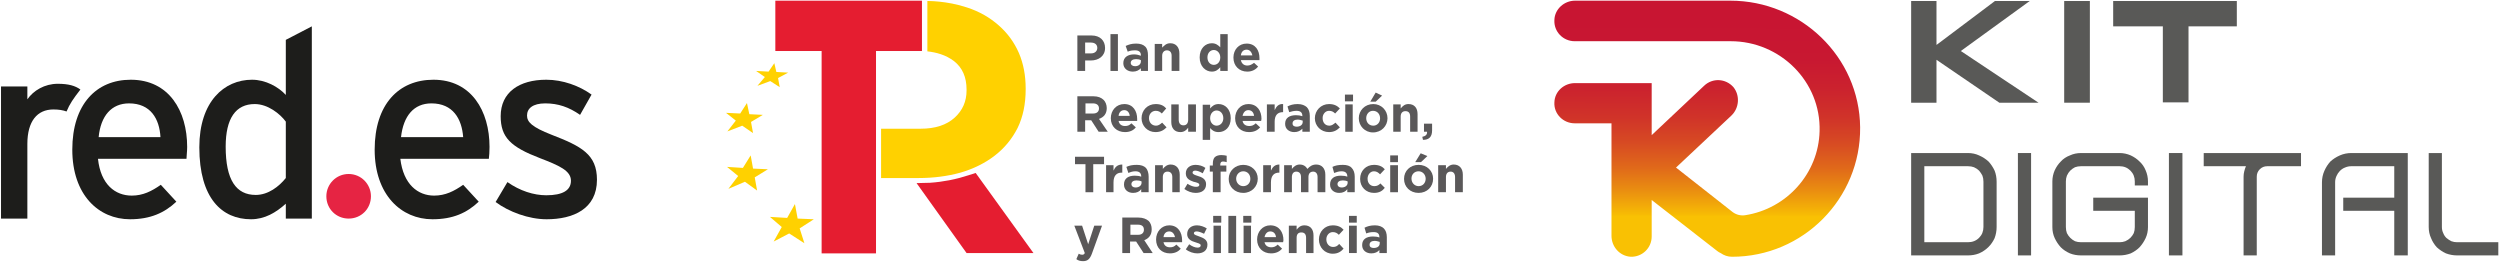
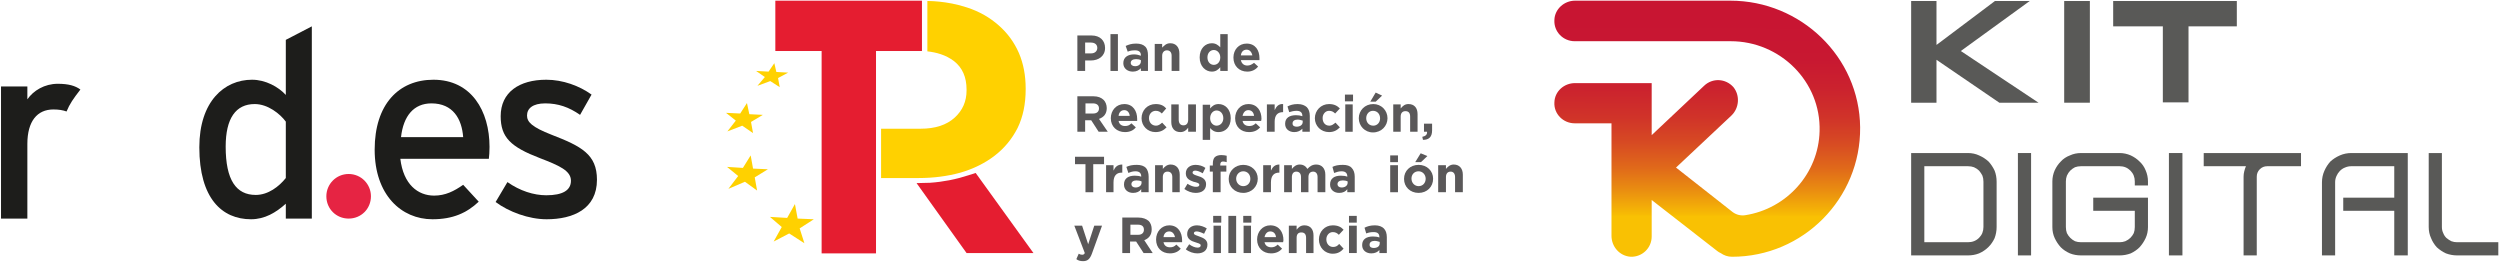
<svg xmlns="http://www.w3.org/2000/svg" width="740px" height="78px" viewBox="0 0 740 78" version="1.1">
  <title>logos2</title>
  <defs>
    <linearGradient x1="14.933%" y1="8.218%" x2="14.701%" y2="84.099%" id="linearGradient-1">
      <stop stop-color="#C81532" offset="0%" />
      <stop stop-color="#C81831" offset="19%" />
      <stop stop-color="#CB222E" offset="34%" />
      <stop stop-color="#D03329" offset="49%" />
      <stop stop-color="#D74A23" offset="62%" />
      <stop stop-color="#E0691A" offset="75%" />
      <stop stop-color="#EA8F10" offset="87%" />
      <stop stop-color="#F7BB04" offset="99%" />
      <stop stop-color="#F9C103" offset="100%" />
    </linearGradient>
  </defs>
  <g id="Page-1" stroke="none" stroke-width="1" fill="none" fill-rule="evenodd">
    <g id="CONBANDERA_KITDIGITAL-ai" transform="translate(-846, -71)">
      <g id="logos2" transform="translate(846, 71)">
        <g id="&lt;Group&gt;" transform="translate(460, 0)">
          <g transform="translate(105, 45)" fill="#595957">
            <path d="M26,22.2 C26,23.333 25.8,24.433 25.4,25.5 C24.933,26.5 24.333,27.367 23.6,28.1 C22.8,28.9 21.867,29.533 20.8,30 C19.8,30.4 18.7,30.6 17.5,30.6 L0.7,30.6 L0.7,0.3 L17.5,0.3 C18.7,0.3 19.8,0.533 20.8,1 C21.867,1.467 22.8,2.067 23.6,2.8 C24.333,3.6 24.933,4.5 25.4,5.5 C25.8,6.5 26,7.6 26,8.8 L26,22.2 Z M17.5,26.7 C18.833,26.7 19.933,26.267 20.8,25.4 C21.667,24.533 22.1,23.467 22.1,22.2 L22.1,8.8 C22.1,8.133 22,7.533 21.8,7 C21.533,6.467 21.2,5.967 20.8,5.5 C20.4,5.1 19.9,4.767 19.3,4.5 C18.767,4.3 18.167,4.2 17.5,4.2 L4.6,4.2 L4.6,26.7 L17.5,26.7 Z" id="&lt;Compound-Path&gt;" />
            <polygon id="&lt;Path&gt;" fill-rule="nonzero" points="36.2 30.6 32.3 30.6 32.3 0.3 36.2 0.3" />
            <path d="M47.7,30 C46.633,29.533 45.733,28.933 45,28.2 C44.267,27.4 43.667,26.5 43.2,25.5 C42.733,24.5 42.5,23.4 42.5,22.2 L42.5,8.7 C42.5,7.567 42.733,6.467 43.2,5.4 C43.667,4.4 44.267,3.533 45,2.8 C45.733,2 46.633,1.4 47.7,1 C48.7,0.533 49.8,0.3 51,0.3 L62.4,0.3 C63.533,0.3 64.633,0.533 65.7,1 C66.7,1.467 67.567,2.067 68.3,2.8 C69.1,3.533 69.7,4.4 70.1,5.4 C70.567,6.467 70.8,7.567 70.8,8.7 L70.8,9.9 L66.9,9.9 L66.9,8.7 C66.9,7.433 66.467,6.367 65.6,5.5 C64.733,4.633 63.667,4.2 62.4,4.2 L51,4.2 C50.333,4.2 49.733,4.3 49.2,4.5 C48.667,4.767 48.2,5.1 47.8,5.5 C47.4,5.9 47.067,6.4 46.8,7 C46.6,7.533 46.5,8.1 46.5,8.7 L46.5,22.2 C46.5,22.867 46.6,23.467 46.8,24 C47.067,24.533 47.4,25 47.8,25.4 C48.2,25.8 48.667,26.133 49.2,26.4 C49.733,26.6 50.333,26.7 51,26.7 L62.4,26.7 C63,26.7 63.567,26.6 64.1,26.4 C64.7,26.133 65.2,25.8 65.6,25.4 C66,25 66.333,24.533 66.6,24 C66.8,23.467 66.9,22.867 66.9,22.2 L66.9,17.4 L54.6,17.4 L54.6,13.5 L70.8,13.5 L70.8,22.2 C70.8,23.4 70.567,24.5 70.1,25.5 C69.633,26.5 69.033,27.4 68.3,28.2 C67.567,28.933 66.7,29.533 65.7,30 C64.633,30.4 63.533,30.6 62.4,30.6 L51,30.6 C49.8,30.6 48.7,30.4 47.7,30 L47.7,30 Z" id="&lt;Path&gt;" fill-rule="nonzero" />
            <polygon id="&lt;Path&gt;" fill-rule="nonzero" points="81 30.6 77 30.6 77 0.3 81 0.3" />
            <path d="M99.3,5.7 C99.433,5.167 99.6,4.667 99.8,4.2 L87.3,4.2 L87.3,0.3 L116.1,0.3 L116.1,4.2 L106.1,4.2 C105.233,4.2 104.5,4.5 103.9,5.1 C103.3,5.7 103,6.433 103,7.3 L103,30.6 L99.1,30.6 L99.1,7.3 C99.1,6.767 99.167,6.233 99.3,5.7 L99.3,5.7 Z" id="&lt;Path&gt;" fill-rule="nonzero" />
            <path d="M126.2,30.6 L122.3,30.6 L122.3,9 C122.3,7.8 122.533,6.667 123,5.6 C123.467,4.533 124.067,3.6 124.8,2.8 C125.6,2.067 126.533,1.467 127.6,1 C128.667,0.533 129.8,0.3 131,0.3 L147.7,0.3 L147.7,30.6 L143.7,30.6 L143.7,17.4 L128.6,17.4 L128.6,13.5 L143.7,13.5 L143.7,4.2 L131,4.2 C130.333,4.2 129.7,4.333 129.1,4.6 C128.567,4.8 128.067,5.133 127.6,5.6 C127.2,6 126.867,6.5 126.6,7.1 C126.333,7.7 126.2,8.3 126.2,8.9 L126.2,30.6 L126.2,30.6 Z" id="&lt;Path&gt;" fill-rule="nonzero" />
            <path d="M159,30 C158,29.533 157.1,28.933 156.3,28.2 C155.567,27.4 155,26.5 154.6,25.5 C154.133,24.5 153.9,23.4 153.9,22.2 L153.9,0.3 L157.8,0.3 L157.8,22.2 C157.8,22.867 157.933,23.467 158.2,24 C158.4,24.533 158.7,25 159.1,25.4 C159.567,25.8 160.067,26.133 160.6,26.4 C161.133,26.6 161.7,26.7 162.3,26.7 L174.5,26.7 L174.5,30.6 L162.3,30.6 C161.167,30.6 160.067,30.4 159,30 L159,30 Z" id="&lt;Path&gt;" fill-rule="nonzero" />
          </g>
          <g transform="translate(105, 0)" fill="#595957" fill-rule="nonzero" id="&lt;Path&gt;">
            <polygon points="0.7 0.3 8.2 0.3 8.2 13.3 25.5 0.3 35.8 0.3 15.4 15.1 38.4 30.4 26.8 30.4 8.2 17.7 8.2 30.4 0.7 30.4 0.7 0.3" />
            <polygon points="46 0.3 53.6 0.3 53.6 30.4 46 30.4" />
            <polygon points="82.8 30.3 75.2 30.3 75.2 7.8 60.5 7.8 60.5 0.3 97.1 0.3 97.1 7.8 82.8 7.8" />
          </g>
          <path d="M52.2,0.2 L6.2,0.2 C3,0.2 0.2,2.7 0.1,5.9 C-0.1,9.4 2.7,12.2 6.1,12.2 L52.3,12.2 C66.9,12.2 79,24.1 78.6,38.8 C78.3,51.4 68.8,61.8 56.6,63.7 C55.3,63.9 54,63.6 52.9,62.8 L36.1,49.6 L52.5,34.2 C54.8,32 55.1,28.3 53.1,25.8 C50.8,23.2 46.9,23 44.4,25.4 L28.9,40 L28.9,24.6 L6.2,24.6 C3,24.6 0.2,27 0.1,30.3 C-0.1,33.7 2.7,36.5 6.1,36.5 L17,36.5 L17,69.8 C17,73 19.4,75.8 22.7,76 C26.1,76.1 28.9,73.4 28.9,70 L28.9,59.2 L48.3,74.3 C48.633,74.567 48.967,74.767 49.3,74.9 C50.3,75.6 51.4,76 52.7,76 C73.7,76 90.8,58.8 90.6,37.7 C90.4,16.8 73,0.2 52.2,0.2 L52.2,0.2 Z" id="&lt;Path&gt;" fill="url(#linearGradient-1)" fill-rule="nonzero" />
        </g>
        <g id="&lt;Group&gt;" transform="translate(214, 0)">
          <polygon id="&lt;Path&gt;" fill="#E51D30" fill-rule="nonzero" points="58.9 0.2 58.9 15.1 45.3 15.1 45.3 75 29.2 75 29.2 15.1 15.5 15.1 15.5 0.2" />
          <path d="M74.8,51.2 L72.6,51.9 C68.933,53.1 65.167,53.833 61.3,54.1 L57.3,54.2 L72.1,74.9 L91.9,74.9 L74.8,51.2 Z" id="&lt;Path&gt;" fill="#E51D30" fill-rule="nonzero" />
          <polygon id="&lt;Path&gt;" fill="#FFD100" fill-rule="nonzero" points="26.9 64.9 22.1 64.7 21.3 60.4 19 64.5 13.9 64.2 17.4 67.2 15 71.5 19.6 69.1 24.1 72 22.7 67.6" />
          <polygon id="&lt;Path&gt;" fill="#FFD100" fill-rule="nonzero" points="13.3 50.1 8.9 49.9 8.2 46 5.9 49.7 1.2 49.4 4.5 52.1 1.6 55.9 6.5 53.8 10.1 56.4 9.4 52.5" />
          <polygon id="&lt;Path&gt;" fill="#FFD100" fill-rule="nonzero" points="11.8 34 7.8 33.8 7.1 30.5 5.1 33.6 0.9 33.4 3.8 35.7 1.3 38.9 5.7 37.2 8.9 39.4 8.3 36.1" />
          <polygon id="&lt;Path&gt;" fill="#FFD100" fill-rule="nonzero" points="19.3 21.5 15.8 21.3 15.2 18.7 13.5 21.2 9.8 21 12.4 22.8 10.2 25.4 14 24 16.8 25.8 16.3 23.1" />
          <path d="M87.6,15.7 C86.2,12.5 84.2,9.767 81.6,7.5 C79,5.2 75.9,3.4 72.2,2.2 C66.2,0.2 60.5,0.3 60.5,0.3 C60.5,5.3 60.5,10.2 60.5,15.2 C63.1,15.5 65.9,16.2 68.4,18.1 C70.867,20.033 72.1,22.833 72.1,26.5 L72.1,26.8 C72.1,30 70.933,32.667 68.6,34.8 C66.2,37 62.833,38.1 58.5,38.1 L46.8,38.1 C46.8,43 46.8,47.8 46.8,52.7 L57.9,52.7 C62.3,52.7 66.433,52.167 70.3,51.1 C74.167,49.967 77.533,48.3 80.4,46.1 C83.267,43.9 85.533,41.167 87.2,37.9 C88.8,34.633 89.6,30.8 89.6,26.4 L89.6,26.2 C89.6,22.333 88.933,18.833 87.6,15.7" id="&lt;Path&gt;" fill="#FFD100" fill-rule="nonzero" />
          <path d="M109.1,10.5 C111.6,10.5 113.1,12 113.1,14.2 C113.1,16.6 111.2,17.9 108.9,17.9 L107.2,17.9 L107.2,21 L104.9,21 L104.9,10.5 L109.1,10.5 Z M109,15.8 C110.1,15.8 110.8,15.1 110.8,14.2 C110.8,13.2 110.1,12.6 108.9,12.6 L107.2,12.6 L107.2,15.8 L109,15.8 L109,15.8 Z" id="&lt;Compound-Path&gt;" fill="#5A5859" />
          <polygon id="&lt;Path&gt;" fill="#5A5859" fill-rule="nonzero" points="114.7 10.1 116.9 10.1 116.9 21 114.7 21" />
          <path d="M118.5,18.7 C118.5,16.9 119.9,16.1 121.7,16.1 C122.5,16.1 123.1,16.3 123.7,16.5 L123.7,16.3 C123.7,15.4 123.1,14.9 122,14.9 C121.1,14.9 120.5,15 119.8,15.3 L119.2,13.6 C120.1,13.2 120.9,12.9 122.3,12.9 C123.5,12.9 124.4,13.2 125,13.8 C125.6,14.4 125.8,15.3 125.8,16.4 L125.8,21 L123.7,21 L123.7,20.2 C123.1,20.8 122.4,21.2 121.3,21.2 C119.8,21.2 118.5,20.3 118.5,18.7 M123.7,18.2 L123.7,17.8 C123.3,17.6 122.8,17.5 122.3,17.5 C121.3,17.5 120.7,17.9 120.7,18.6 C120.7,19.2 121.2,19.6 122,19.6 C123,19.6 123.7,19 123.7,18.2 L123.7,18.2 Z" id="&lt;Compound-Path&gt;" fill="#5A5859" />
          <path d="M127.8,13 L130,13 L130,14.1 C130.6,13.5 131.2,12.8 132.4,12.8 C134.1,12.8 135.1,14 135.1,15.8 L135.1,21 L132.8,21 L132.8,16.5 C132.8,15.5 132.3,14.9 131.4,14.9 C130.6,14.9 130,15.5 130,16.5 L130,21 L127.8,21 L127.8,13 Z" id="&lt;Path&gt;" fill="#5A5859" fill-rule="nonzero" />
          <path d="M141.1,17 C141.1,14.3 142.8,12.8 144.7,12.8 C145.9,12.8 146.6,13.4 147.2,14 L147.2,10.1 L149.4,10.1 L149.4,21 L147.2,21 L147.2,19.9 C146.6,20.6 145.9,21.2 144.7,21.2 C142.9,21.2 141.1,19.7 141.1,17 Z M147.2,17 C147.2,15.7 146.3,14.8 145.3,14.8 C144.3,14.8 143.4,15.6 143.4,17 C143.4,18.4 144.3,19.2 145.3,19.2 C146.3,19.2 147.2,18.4 147.2,17 Z" id="&lt;Compound-Path&gt;" fill="#5A5859" />
          <path d="M151.1,17.1 L151.1,17 C151.1,14.7 152.7,12.9 155,12.9 C157.6,12.9 158.8,14.9 158.8,17.2 C158.8,17.4 158.8,17.6 158.8,17.8 L153.3,17.8 C153.5,18.8 154.2,19.4 155.2,19.4 C156,19.4 156.5,19.1 157.2,18.6 L158.4,19.7 C157.7,20.6 156.6,21.2 155.2,21.2 C152.8,21.2 151.1,19.5 151.1,17.1 M156.7,16.4 C156.5,15.4 155.9,14.7 155,14.7 C154,14.7 153.4,15.4 153.3,16.4 L156.7,16.4 Z" id="&lt;Compound-Path&gt;" fill="#5A5859" />
          <path d="M109.7,28.5 C111,28.5 112,28.9 112.7,29.6 C113.2,30.1 113.6,31 113.6,32 C113.6,33.7 112.7,34.7 111.3,35.2 L113.9,39 L111.2,39 L109,35.6 L107.2,35.6 L107.2,39 L104.9,39 L104.9,28.5 L109.7,28.5 Z M109.6,33.6 C110.7,33.6 111.3,33 111.3,32.1 C111.3,31.1 110.6,30.6 109.5,30.6 L107.3,30.6 L107.3,33.6 L109.6,33.6 Z" id="&lt;Compound-Path&gt;" fill="#5A5859" />
          <path d="M114.8,35 C114.8,32.7 116.4,30.8 118.8,30.8 C121.4,30.8 122.6,32.9 122.6,35.2 C122.6,35.333 122.6,35.533 122.6,35.8 L117.1,35.8 C117.3,36.8 118,37.3 119,37.3 C119.8,37.3 120.3,37.1 120.9,36.5 L122.2,37.7 C121.5,38.6 120.4,39.1 119,39.1 C116.6,39.1 114.8,37.5 114.8,35 M120.4,34.3 C120.3,33.3 119.7,32.6 118.8,32.6 C117.8,32.6 117.2,33.3 117.1,34.3 L120.4,34.3 Z" id="&lt;Compound-Path&gt;" fill="#5A5859" />
          <path d="M123.9,35 C123.9,32.7 125.6,30.8 128.1,30.8 C129.6,30.8 130.5,31.3 131.2,32.1 L129.9,33.6 C129.4,33.1 128.9,32.8 128.1,32.8 C126.9,32.8 126.1,33.8 126.1,34.9 L126.1,35 C126.1,36.2 126.9,37.2 128.2,37.2 C128.9,37.2 129.4,36.8 130,36.3 L131.3,37.7 C130.5,38.5 129.6,39.1 128,39.1 C125.7,39.1 123.9,37.3 123.9,35 Z" id="&lt;Path&gt;" fill="#5A5859" fill-rule="nonzero" />
          <path d="M132.7,36.1 L132.7,30.9 L134.9,30.9 L134.9,35.4 C134.9,36.5 135.4,37.1 136.3,37.1 C137.2,37.1 137.7,36.5 137.7,35.4 L137.7,30.9 L140,30.9 L140,39 L137.7,39 L137.7,37.8 C137.2,38.5 136.5,39.1 135.4,39.1 C133.7,39.1 132.7,38 132.7,36.1" id="&lt;Path&gt;" fill="#5A5859" fill-rule="nonzero" />
          <path d="M142,31 L144.2,31 L144.2,32.1 C144.8,31.4 145.5,30.8 146.7,30.8 C148.6,30.8 150.3,32.3 150.3,35 C150.3,37.7 148.6,39.1 146.7,39.1 C145.5,39.1 144.8,38.6 144.2,37.9 L144.2,41.4 L142,41.4 L142,31 Z M148.1,35 C148.1,33.6 147.2,32.7 146.1,32.7 C145.1,32.7 144.2,33.6 144.2,35 C144.2,36.3 145.1,37.2 146.1,37.2 C147.2,37.2 148.1,36.3 148.1,35 Z" id="&lt;Compound-Path&gt;" fill="#5A5859" />
          <path d="M151.6,35 C151.6,32.7 153.2,30.8 155.5,30.8 C158.2,30.8 159.4,32.9 159.4,35.2 C159.4,35.333 159.367,35.533 159.3,35.8 L153.8,35.8 C154,36.8 154.7,37.3 155.8,37.3 C156.5,37.3 157.1,37.1 157.7,36.5 L159,37.7 C158.2,38.6 157.2,39.1 155.7,39.1 C153.3,39.1 151.6,37.5 151.6,35 M157.2,34.3 C157.1,33.3 156.5,32.6 155.5,32.6 C154.6,32.6 154,33.3 153.8,34.3 L157.2,34.3 Z" id="&lt;Compound-Path&gt;" fill="#5A5859" />
          <path d="M161,30.9 L163.3,30.9 L163.3,32.6 C163.8,31.5 164.5,30.7 165.8,30.8 L165.8,33.2 L165.7,33.2 C164.2,33.2 163.3,34.1 163.3,36 L163.3,39 L161,39 L161,30.9 Z" id="&lt;Path&gt;" fill="#5A5859" fill-rule="nonzero" />
          <path d="M166.4,36.6 C166.4,34.9 167.7,34.1 169.6,34.1 C170.4,34.1 170.9,34.2 171.5,34.4 L171.5,34.3 C171.5,33.3 170.9,32.8 169.8,32.8 C168.9,32.8 168.3,33 167.6,33.2 L167.1,31.5 C167.9,31.1 168.8,30.8 170.1,30.8 C171.4,30.8 172.2,31.2 172.8,31.7 C173.4,32.3 173.7,33.2 173.7,34.3 L173.7,39 L171.5,39 L171.5,38.1 C170.9,38.7 170.2,39.1 169.1,39.1 C167.6,39.1 166.4,38.2 166.4,36.7 M171.6,35.7 C171.2,35.6 170.7,35.4 170.1,35.4 C169.2,35.4 168.6,35.8 168.6,36.5 L168.6,36.6 C168.6,37.2 169.1,37.5 169.8,37.5 C170.8,37.5 171.6,37 171.6,36.1 L171.6,35.7 Z" id="&lt;Compound-Path&gt;" fill="#5A5859" />
          <path d="M175.2,35 C175.2,32.7 177,30.8 179.4,30.8 C180.9,30.8 181.8,31.3 182.6,32.1 L181.2,33.6 C180.7,33.1 180.2,32.8 179.4,32.8 C178.3,32.8 177.5,33.8 177.5,34.9 L177.5,35 C177.5,36.2 178.2,37.2 179.5,37.2 C180.2,37.2 180.7,36.8 181.3,36.3 L182.6,37.7 C181.8,38.5 180.9,39.1 179.4,39.1 C177,39.1 175.2,37.3 175.2,35 L175.2,35 Z" id="&lt;Path&gt;" fill="#5A5859" fill-rule="nonzero" />
          <path d="M184.2,30.9 L186.4,30.9 L186.4,39 L184.2,39 L184.2,30.9 Z M184.1,28 L186.5,28 L186.5,30 L184.1,30 L184.1,28 Z" id="&lt;Compound-Path&gt;" fill="#5A5859" fill-rule="nonzero" />
          <path d="M193.2,27.4 L195.1,28.3 L193.2,30.1 L191.6,30.1 L193.2,27.4 Z M188.2,35 C188.2,32.7 190,30.8 192.5,30.8 C194.9,30.8 196.7,32.7 196.7,35 C196.7,37.3 194.9,39.2 192.4,39.2 C190,39.2 188.2,37.3 188.2,35 Z M194.5,35 C194.5,33.8 193.7,32.8 192.4,32.8 C191.2,32.8 190.4,33.8 190.4,35 C190.4,36.2 191.2,37.2 192.5,37.2 C193.7,37.2 194.5,36.2 194.5,35.1 L194.5,35 Z" id="&lt;Compound-Path&gt;" fill="#5A5859" />
          <path d="M198.4,30.9 L200.6,30.9 L200.6,32.1 C201.2,31.4 201.8,30.8 202.9,30.8 C204.6,30.8 205.6,31.9 205.6,33.8 L205.6,39 L203.4,39 L203.4,34.5 C203.4,33.4 202.9,32.9 202,32.9 C201.2,32.9 200.6,33.4 200.6,34.5 L200.6,39 L198.4,39 L198.4,31 L198.4,30.9 Z" id="&lt;Path&gt;" fill="#5A5859" fill-rule="nonzero" />
          <path d="M207,40.5 C208,40.3 208.5,39.8 208.4,39 L207.5,39 L207.5,36.6 L209.9,36.6 L209.9,38.6 C209.9,40.6 208.9,41.4 207.2,41.4 L207,40.5 L207,40.5 Z" id="&lt;Path&gt;" fill="#5A5859" fill-rule="nonzero" />
          <polygon id="&lt;Path&gt;" fill="#5A5859" fill-rule="nonzero" points="107.3 48.6 104.2 48.6 104.2 46.4 112.8 46.4 112.8 48.6 109.6 48.6 109.6 56.9 107.3 56.9" />
          <path d="M113.4,48.9 L115.6,48.9 L115.6,50.5 C116.1,49.4 116.8,48.7 118.2,48.7 L118.2,51.1 L118,51.1 C116.5,51.1 115.6,52 115.6,54 L115.6,56.9 L113.4,56.9 L113.4,48.9 Z" id="&lt;Path&gt;" fill="#5A5859" fill-rule="nonzero" />
          <path d="M118.7,54.6 C118.7,52.8 120,52 121.9,52 C122.7,52 123.3,52.1 123.8,52.3 L123.8,52.2 C123.8,51.3 123.3,50.7 122.1,50.7 C121.3,50.7 120.7,50.9 120,51.2 L119.4,49.4 C120.3,49 121.1,48.8 122.5,48.8 C123.7,48.8 124.6,49.1 125.2,49.7 C125.7,50.3 126,51.2 126,52.3 L126,56.9 L123.8,56.9 L123.8,56 C123.3,56.7 122.5,57.1 121.4,57.1 C119.9,57.1 118.7,56.2 118.7,54.6 M123.9,53.7 C123.5,53.5 123,53.4 122.4,53.4 C121.5,53.4 120.9,53.8 120.9,54.5 C120.9,55.1 121.4,55.5 122.1,55.5 C123.2,55.5 123.9,54.9 123.9,54.1 L123.9,53.7 Z" id="&lt;Compound-Path&gt;" fill="#5A5859" />
          <path d="M128,48.9 L130.2,48.9 L130.2,50 C130.7,49.4 131.4,48.7 132.5,48.7 C134.2,48.7 135.2,49.9 135.2,51.7 L135.2,56.9 L133,56.9 L133,52.4 C133,51.4 132.5,50.8 131.6,50.8 C130.7,50.8 130.2,51.4 130.2,52.4 L130.2,56.9 L127.9,56.9 L127.9,48.9 L128,48.9 Z" id="&lt;Path&gt;" fill="#5A5859" fill-rule="nonzero" />
          <path d="M136.6,55.9 L137.5,54.4 C138.4,55 139.3,55.3 140,55.3 C140.7,55.3 141,55.1 141,54.7 C141,54.2 140.2,54 139.3,53.8 C138.2,53.4 137,52.9 137,51.3 C137,49.7 138.3,48.8 139.9,48.8 C140.9,48.8 142,49.1 142.8,49.7 L142,51.3 C141.2,50.8 140.4,50.5 139.8,50.5 C139.2,50.5 139,50.8 139,51.1 C139,51.6 139.7,51.8 140.6,52.1 C141.7,52.4 143,53 143,54.5 C143,56.3 141.7,57.1 139.9,57.1 C138.8,57.1 137.6,56.7 136.5,55.9" id="&lt;Path&gt;" fill="#5A5859" fill-rule="nonzero" />
          <path d="M145,50.8 L144.1,50.8 L144.1,49 L145,49 L145,48.5 C145,47.567 145.2,46.9 145.6,46.5 C146.067,46.1 146.7,45.9 147.5,45.9 C148.2,45.9 148.6,46 149.1,46.1 L149.1,48 C148.7,47.9 148.4,47.8 148,47.8 C147.5,47.8 147.2,48.1 147.2,48.7 L147.2,49 L149,49 L149,50.8 L147.3,50.8 L147.3,56.9 L145,56.9 L145,50.8 L145,50.8 Z" id="&lt;Path&gt;" fill="#5A5859" fill-rule="nonzero" />
          <path d="M149.7,53 L149.7,52.9 C149.7,50.6 151.6,48.8 154,48.8 C156.5,48.8 158.3,50.6 158.3,52.9 C158.3,55.2 156.5,57.1 154,57.1 C151.5,57.1 149.7,55.3 149.7,53 M156.1,52.9 C156.1,51.7 155.3,50.7 154,50.7 C152.8,50.7 151.9,51.7 151.9,52.9 C151.9,54.1 152.8,55.1 154,55.1 C155.3,55.1 156.1,54.1 156.1,53 L156.1,52.9 Z" id="&lt;Compound-Path&gt;" fill="#5A5859" />
          <path d="M159.9,48.9 L162.2,48.9 L162.2,50.5 C162.7,49.4 163.4,48.7 164.7,48.7 L164.7,51.1 L164.6,51.1 C163.1,51.1 162.2,52 162.2,54 L162.2,56.9 L159.9,56.9 L159.9,48.9 Z" id="&lt;Path&gt;" fill="#5A5859" fill-rule="nonzero" />
          <path d="M166.1,48.9 L168.4,48.9 L168.4,50 C168.9,49.4 169.6,48.7 170.7,48.7 C171.8,48.7 172.5,49.2 173,50 C173.7,49.2 174.5,48.7 175.6,48.7 C177.2,48.7 178.3,49.8 178.3,51.7 L178.3,56.9 L176,56.9 L176,52.4 C176,51.4 175.5,50.8 174.7,50.8 C173.8,50.8 173.3,51.4 173.3,52.4 L173.3,56.9 L171.1,56.9 L171.1,52.4 C171.1,51.4 170.6,50.8 169.7,50.8 C168.9,50.8 168.4,51.4 168.4,52.4 L168.4,56.9 L166.1,56.9 L166.1,48.9 L166.1,48.9 Z" id="&lt;Path&gt;" fill="#5A5859" fill-rule="nonzero" />
          <path d="M179.7,54.6 C179.7,52.8 181,52 182.9,52 C183.7,52 184.3,52.1 184.8,52.3 L184.8,52.2 C184.8,51.3 184.3,50.7 183.1,50.7 C182.3,50.7 181.7,50.9 180.9,51.2 L180.4,49.4 C181.2,49 182.1,48.8 183.5,48.8 C184.7,48.8 185.6,49.1 186.1,49.7 C186.7,50.3 187,51.2 187,52.3 L187,56.9 L184.8,56.9 L184.8,56 C184.3,56.7 183.5,57.1 182.4,57.1 C180.9,57.1 179.7,56.2 179.7,54.6 M184.9,54.1 L184.9,53.7 C184.5,53.5 184,53.4 183.5,53.4 C182.5,53.4 181.9,53.8 181.9,54.5 C181.9,55.1 182.4,55.5 183.1,55.5 C184.2,55.5 184.9,54.9 184.9,54.1 Z" id="&lt;Compound-Path&gt;" fill="#5A5859" />
-           <path d="M188.6,53 L188.6,52.9 C188.6,50.6 190.3,48.8 192.7,48.8 C194.2,48.8 195.2,49.3 195.9,50.1 L194.5,51.6 C194,51.1 193.5,50.7 192.7,50.7 C191.6,50.7 190.8,51.7 190.8,52.9 C190.8,54.2 191.6,55.1 192.8,55.1 C193.6,55.1 194.1,54.8 194.6,54.3 L195.9,55.6 C195.2,56.5 194.3,57.1 192.7,57.1 C190.3,57.1 188.6,55.3 188.6,53" id="&lt;Path&gt;" fill="#5A5859" fill-rule="nonzero" />
          <path d="M197.5,48.9 L199.8,48.9 L199.8,56.9 L197.5,56.9 L197.5,48.9 Z M197.5,46 L199.8,46 L199.8,48 L197.5,48 L197.5,46 Z" id="&lt;Compound-Path&gt;" fill="#5A5859" fill-rule="nonzero" />
          <g transform="translate(201, 45)" fill="#5A5859">
            <path d="M5.6,0.4 L7.5,1.2 L5.6,3 L3.9,3 L5.5,0.4 L5.6,0.4 Z M0.6,7.9 C0.6,5.6 2.4,3.8 4.9,3.8 C7.4,3.8 9.2,5.6 9.2,7.9 C9.2,10.3 7.4,12.1 4.9,12.1 C2.4,12.1 0.6,10.3 0.6,8 L0.6,7.9 Z M7,7.9 C7,6.7 6.1,5.7 4.9,5.7 C3.6,5.7 2.8,6.7 2.8,7.8 L2.8,7.9 C2.8,9.1 3.7,10.1 4.9,10.1 C6.2,10.1 7,9.1 7,7.9 L7,7.9 Z" id="&lt;Compound-Path&gt;" />
            <path d="M10.7,3.9 L13,3.9 L13,5 C13.5,4.4 14.2,3.7 15.3,3.7 C17,3.7 18,4.9 18,6.7 L18,11.9 L15.7,11.9 L15.7,7.4 C15.7,6.4 15.2,5.8 14.4,5.8 C13.5,5.8 13,6.4 13,7.4 L13,11.9 L10.7,11.9 L10.7,3.9 Z" id="&lt;Path&gt;" fill-rule="nonzero" />
          </g>
          <g transform="translate(104, 63)" fill="#5A5859">
            <path d="M0.6,13.7 L1.3,12.1 C1.6,12.3 2,12.4 2.3,12.4 C2.7,12.4 2.9,12.3 3.1,11.9 L0,3.8 L2.3,3.8 L4.1,9.3 L5.9,3.8 L8.2,3.8 L5.2,12.1 C4.6,13.7 3.9,14.3 2.6,14.3 C1.7,14.3 1.1,14.1 0.6,13.7" id="&lt;Path&gt;" fill-rule="nonzero" />
            <path d="M19,1.4 C20.3,1.4 21.3,1.8 22,2.4 C22.6,3 22.9,3.9 22.9,4.8 L22.9,4.9 C22.9,6.6 22,7.6 20.7,8.1 L23.2,11.9 L20.5,11.9 L18.3,8.5 L16.5,8.5 L16.5,11.9 L14.2,11.9 L14.2,1.4 L19,1.4 Z M18.9,6.5 C20,6.5 20.6,5.9 20.6,5 C20.6,4 20,3.5 18.8,3.5 L16.6,3.5 L16.6,6.5 L18.9,6.5 Z" id="&lt;Compound-Path&gt;" />
            <path d="M24.2,7.9 C24.2,5.6 25.8,3.7 28.1,3.7 C30.7,3.7 31.9,5.8 31.9,8.1 C31.9,8.233 31.9,8.433 31.9,8.7 L26.4,8.7 C26.6,9.7 27.3,10.2 28.3,10.2 C29.1,10.2 29.6,10 30.2,9.4 L31.5,10.6 C30.8,11.5 29.7,12 28.3,12 C25.9,12 24.2,10.4 24.2,7.9 M29.8,7.2 C29.6,6.2 29,5.5 28.1,5.5 C27.1,5.5 26.5,6.2 26.4,7.2 L29.8,7.2 Z" id="&lt;Compound-Path&gt;" />
            <path d="M33,10.8 L34,9.3 C34.8,9.9 35.7,10.3 36.5,10.3 C37.1,10.3 37.4,10 37.4,9.7 L37.4,9.6 C37.4,9.1 36.6,9 35.8,8.7 C34.7,8.4 33.4,7.8 33.4,6.3 C33.4,4.6 34.7,3.7 36.3,3.7 C37.3,3.7 38.4,4.1 39.2,4.6 L38.4,6.2 C37.6,5.8 36.8,5.5 36.2,5.5 C35.7,5.5 35.4,5.7 35.4,6 L35.4,6.1 C35.4,6.5 36.2,6.7 37,7 C38.1,7.4 39.4,7.9 39.4,9.4 C39.4,11.2 38.1,12 36.4,12 C35.3,12 34,11.6 33,10.8" id="&lt;Path&gt;" fill-rule="nonzero" />
            <path d="M41.2,3.8 L43.4,3.8 L43.4,11.9 L41.2,11.9 L41.2,3.8 Z M41.1,0.9 L43.5,0.9 L43.5,2.9 L41.1,2.9 L41.1,0.9 Z" id="&lt;Compound-Path&gt;" fill-rule="nonzero" />
            <polygon id="&lt;Path&gt;" fill-rule="nonzero" points="45.6 0.9 47.9 0.9 47.9 11.9 45.6 11.9" />
            <path d="M50.1,3.8 L52.3,3.8 L52.3,11.9 L50.1,11.9 L50.1,3.8 Z M50,0.9 L52.4,0.9 L52.4,2.9 L50,2.9 L50,0.9 Z" id="&lt;Compound-Path&gt;" fill-rule="nonzero" />
            <path d="M54.1,7.9 C54.1,5.6 55.7,3.7 58,3.7 C60.7,3.7 61.9,5.8 61.9,8.1 C61.9,8.233 61.867,8.433 61.8,8.7 L56.3,8.7 C56.5,9.7 57.3,10.2 58.3,10.2 C59,10.2 59.6,10 60.2,9.4 L61.5,10.6 C60.7,11.5 59.7,12 58.2,12 C55.9,12 54.1,10.4 54.1,7.9 M59.7,7.2 C59.6,6.2 59,5.5 58,5.5 C57.1,5.5 56.5,6.2 56.3,7.2 L59.7,7.2 Z" id="&lt;Compound-Path&gt;" />
            <path d="M63.5,3.8 L65.8,3.8 L65.8,5 C66.3,4.3 67,3.7 68.1,3.7 C69.8,3.7 70.8,4.8 70.8,6.7 L70.8,11.9 L68.6,11.9 L68.6,7.4 C68.6,6.3 68.1,5.8 67.2,5.8 C66.3,5.8 65.8,6.3 65.8,7.4 L65.8,11.9 L63.5,11.9 L63.5,3.9 L63.5,3.8 Z" id="&lt;Path&gt;" fill-rule="nonzero" />
            <path d="M72.4,7.9 C72.4,5.6 74.1,3.7 76.5,3.7 C78,3.7 79,4.2 79.7,5 L78.3,6.5 C77.8,6 77.3,5.7 76.5,5.7 C75.4,5.7 74.6,6.7 74.6,7.8 L74.6,7.9 C74.6,9.1 75.4,10.1 76.6,10.1 C77.4,10.1 77.9,9.8 78.4,9.2 L79.7,10.6 C79,11.4 78.1,12.1 76.5,12.1 C74.1,12.1 72.4,10.2 72.4,7.9" id="&lt;Path&gt;" fill-rule="nonzero" />
            <path d="M81.3,3.8 L83.6,3.8 L83.6,11.9 L81.3,11.9 L81.3,3.8 Z M81.3,0.9 L83.6,0.9 L83.6,2.9 L81.3,2.9 L81.3,0.9 Z" id="&lt;Compound-Path&gt;" fill-rule="nonzero" />
            <path d="M85.2,9.5 C85.2,7.8 86.5,7 88.4,7 C89.2,7 89.8,7.1 90.3,7.3 L90.3,7.2 C90.3,6.2 89.8,5.7 88.6,5.7 C87.8,5.7 87.2,5.8 86.4,6.1 L85.9,4.4 C86.7,4 87.6,3.7 89,3.7 C90.2,3.7 91.1,4.1 91.6,4.6 C92.2,5.2 92.5,6.1 92.5,7.2 L92.5,11.9 L90.3,11.9 L90.3,11 C89.8,11.6 89,12 87.9,12 C86.4,12 85.2,11.1 85.2,9.6 M90.4,9 L90.4,8.6 C90,8.5 89.5,8.3 88.9,8.3 C88,8.3 87.4,8.7 87.4,9.4 L87.4,9.5 C87.4,10.1 87.9,10.4 88.6,10.4 C89.7,10.4 90.4,9.9 90.4,9 L90.4,9 Z" id="&lt;Compound-Path&gt;" />
          </g>
        </g>
        <g id="&lt;Group&gt;" transform="translate(0, 7)">
          <path d="M23.8,19.5 C22.3,18.4 20.3,17.8 17.1,17.8 C13.2,17.8 9.9,19.8 8.1,22.4 L8.1,18.6 L0.3,18.6 L0.3,57.7 L8.1,57.7 L8.1,35.6 C8.1,28.9 11,25.4 15.8,25.4 C17.4,25.4 18.6,25.6 19.7,26 C20.6,23.8 21.7,22.2 23.8,19.5" id="&lt;Path&gt;" fill="#1D1D1B" fill-rule="nonzero" />
-           <path d="M55.4,36.5 C55.4,37.9 55.2,39.2 55.2,40 L29,40 C29.8,47.6 34.1,50.9 39,50.9 C42.3,50.9 44.9,49.6 47.6,47.7 L52.2,52.7 C48.7,56 44.5,57.9 38.5,57.9 C29.2,57.9 21.4,50.7 21.4,37.3 C21.4,23.9 28.5,16.6 38.7,16.6 C50,16.6 55.4,25.8 55.4,36.5 M38.2,23.6 C33,23.6 29.8,27.3 29.2,33.6 L47.5,33.6 C47.2,28.2 44.6,23.6 38.2,23.6 Z" id="&lt;Compound-Path&gt;" fill="#1D1D1B" />
          <path d="M92.3,57.7 L84.6,57.7 L84.6,53.3 C81.7,55.9 78.4,57.9 74.3,57.9 C65.7,57.9 59,51.7 59,36.6 C59,23 66.4,16.6 74.6,16.6 C78.6,16.6 82.4,18.7 84.6,21.1 L84.6,4.8 L92.3,0.8 L92.3,57.7 Z M84.6,29 C82.9,26.7 79.3,23.8 75.4,23.8 C69.8,23.8 66.8,28 66.8,36.4 C66.8,46.3 69.9,50.7 75.7,50.7 C79.4,50.7 82.6,48.2 84.6,45.7 L84.6,29 Z" id="&lt;Compound-Path&gt;" fill="#1D1D1B" />
          <path d="M144.9,36.5 C144.9,37.9 144.8,39.2 144.7,40 L118.5,40 C119.4,47.6 123.7,50.9 128.5,50.9 C131.8,50.9 134.4,49.6 137.1,47.7 L141.7,52.7 C138.2,56 134.1,57.9 128,57.9 C118.8,57.9 110.9,50.7 110.9,37.3 C110.9,23.9 118,16.6 128.3,16.6 C139.5,16.6 144.9,25.8 144.9,36.5 M127.7,23.6 C122.5,23.6 119.4,27.3 118.7,33.6 L137.1,33.6 C136.7,28.2 134.1,23.6 127.7,23.6 Z" id="&lt;Compound-Path&gt;" fill="#1D1D1B" />
          <path d="M176.7,46.2 C176.7,38.7 172.1,36.3 163.3,32.9 C157.4,30.6 156,29.1 156,27.2 C156,25.1 157.7,23.6 161.4,23.6 C165.2,23.6 168.4,24.7 171.7,27 L175.1,21 C171.5,18.4 166.6,16.6 161.7,16.6 C153.7,16.6 148.2,20.3 148.2,27.4 C148.2,33.7 151.2,36.5 159.8,39.8 C165.5,42 169,43.5 169,46.5 C169,49.3 166.6,50.8 161.7,50.8 C158,50.8 153.9,49.5 150.2,46.9 L146.7,52.8 C150.6,55.7 156.5,57.9 161.8,57.9 C169.6,57.9 176.7,54.9 176.7,46.2" id="&lt;Path&gt;" fill="#1D1D1B" fill-rule="nonzero" />
          <path d="M96.6,51.1 C96.6,47.5 99.5,44.5 103.2,44.5 C106.9,44.5 109.8,47.5 109.8,51.1 C109.8,54.8 106.9,57.7 103.2,57.7 C99.5,57.7 96.6,54.8 96.6,51.1 Z" id="&lt;Path&gt;" fill="#E62443" fill-rule="nonzero" />
        </g>
      </g>
    </g>
  </g>
</svg>